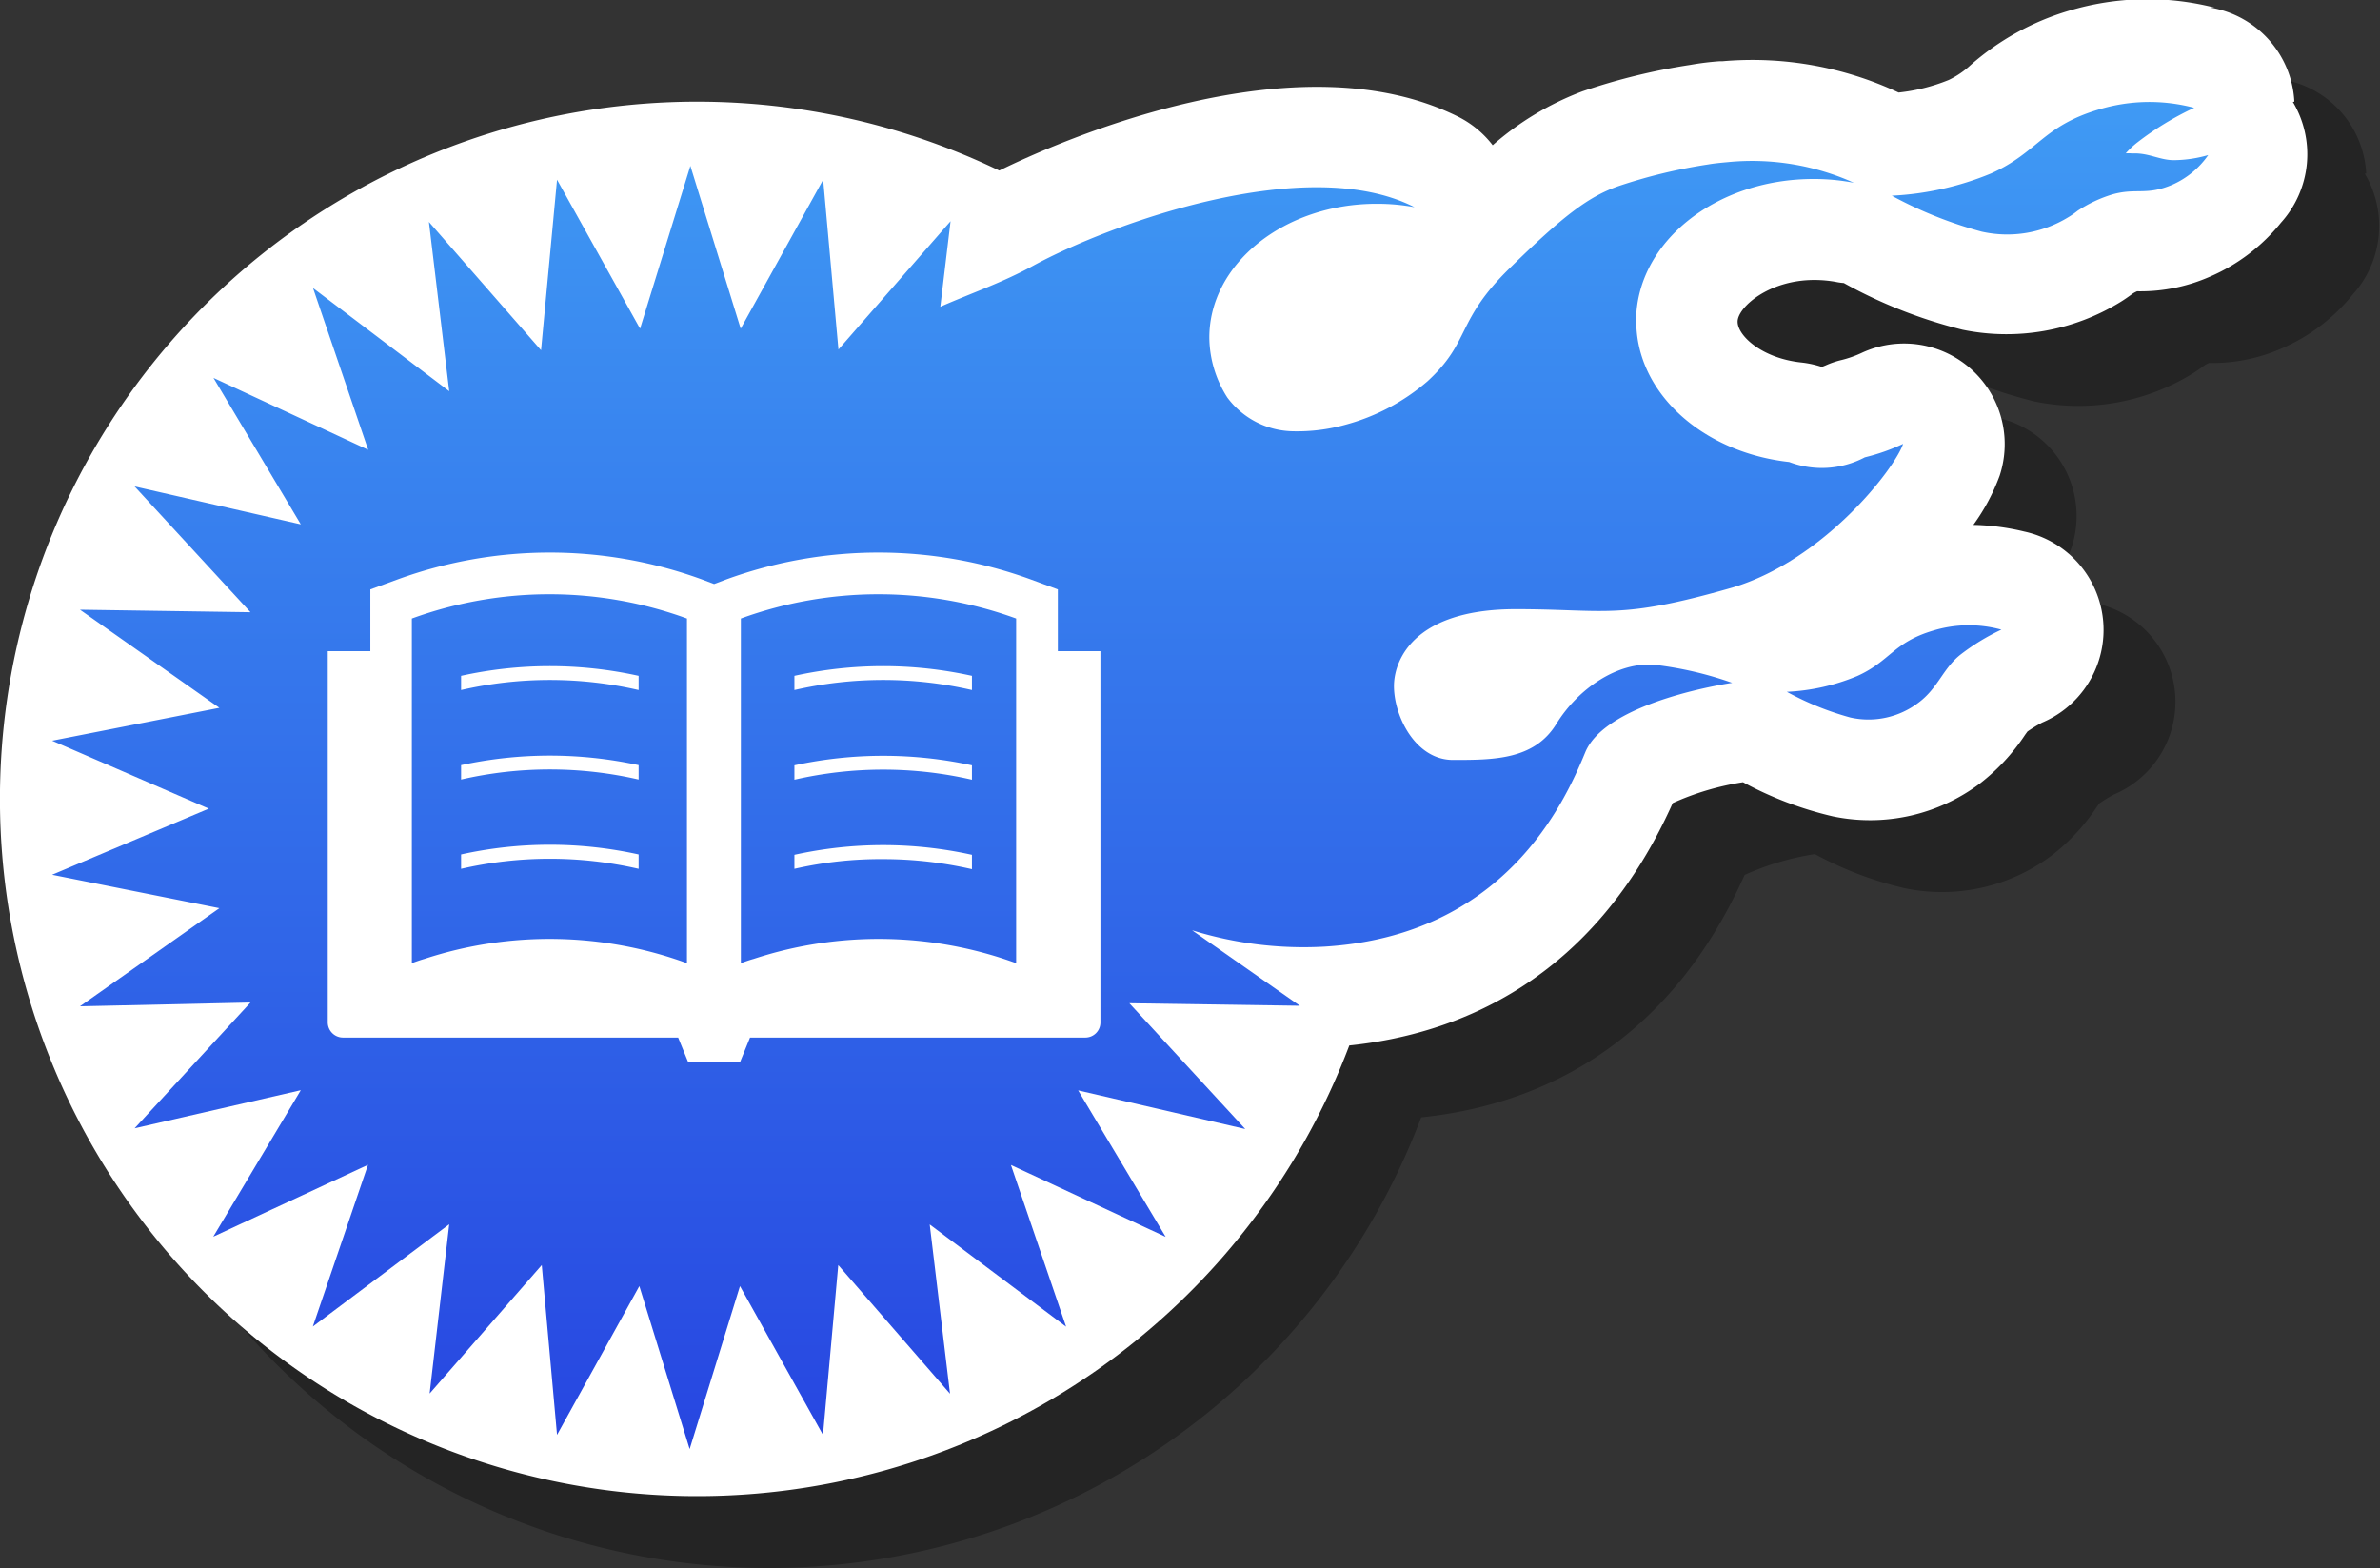
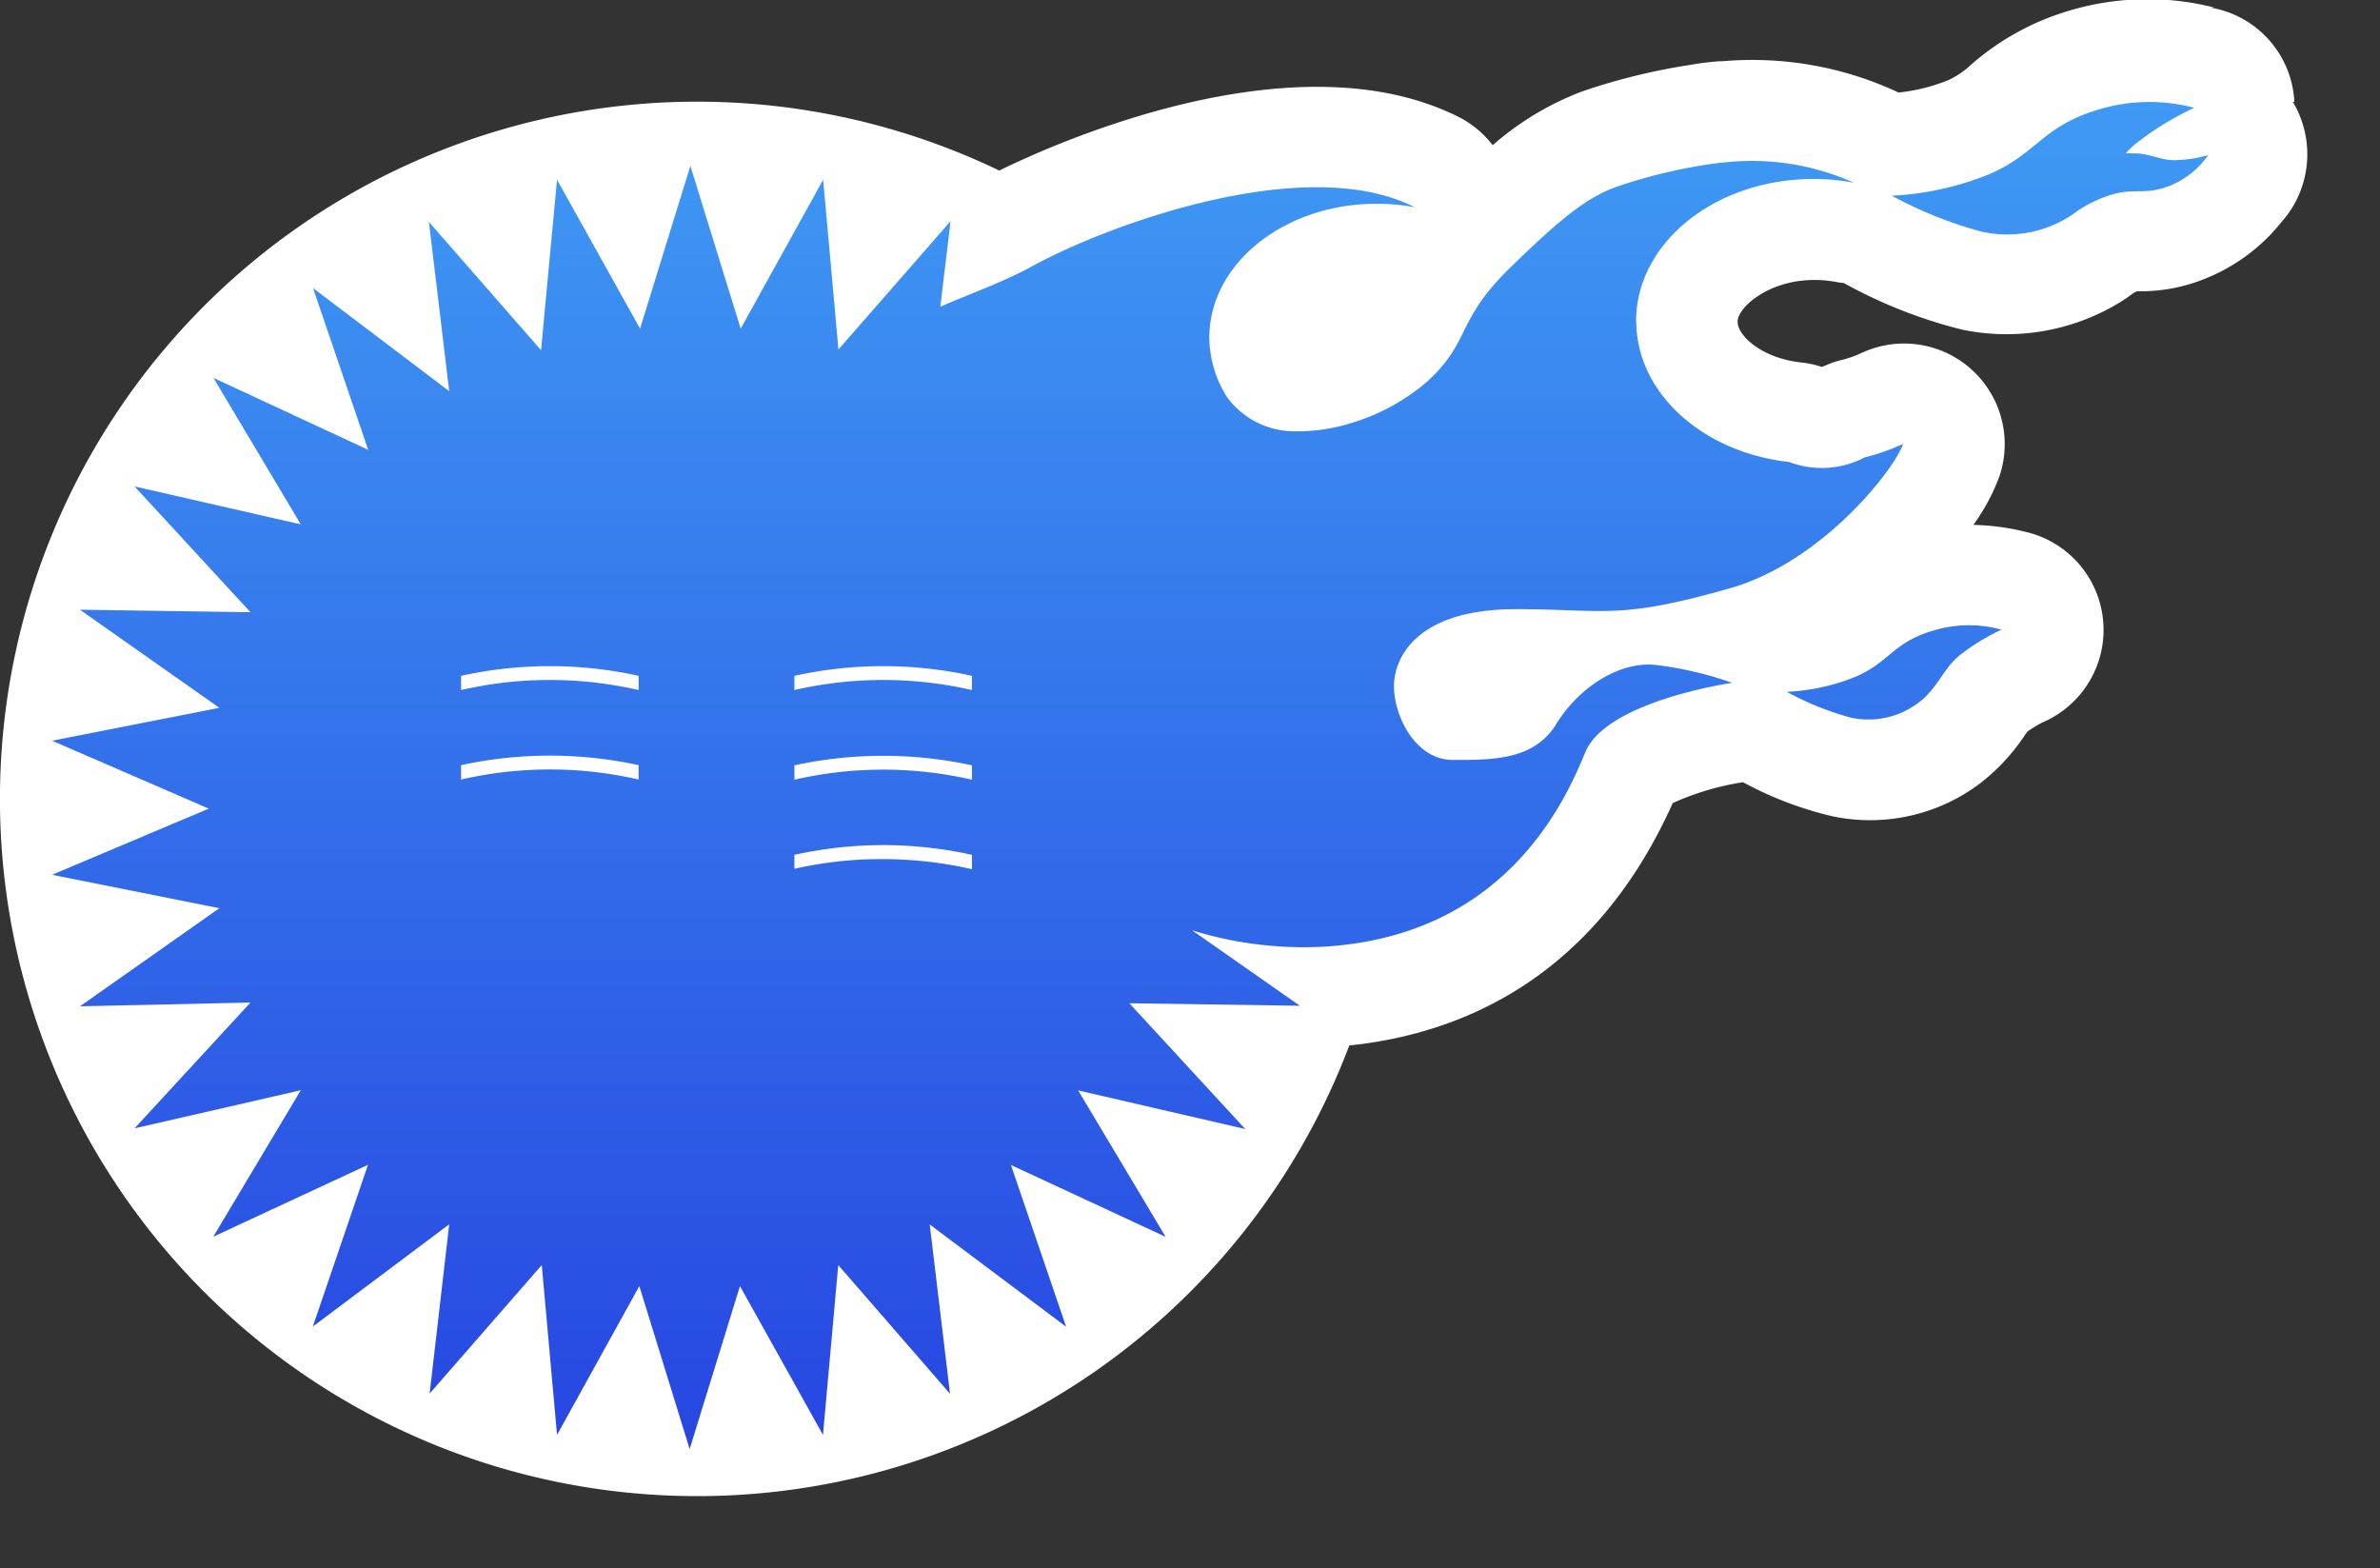
<svg xmlns="http://www.w3.org/2000/svg" id="レイヤー_1" data-name="レイヤー 1" viewBox="0 0 132.45 87.26">
  <rect x="0" y="0" width="132.45" height="87.26" fill="#333333" stroke="none" />
  <defs>
    <style>.cls-1{isolation:isolate;opacity:0.3;}.cls-2{fill:#fff;}.cls-3{fill:url(#名称未設定グラデーション);}</style>
    <linearGradient id="名称未設定グラデーション" x1="62.91" y1="84.39" x2="62.91" y2="9.36" gradientTransform="matrix(1, 0, 0, -1, 0, 90)" gradientUnits="userSpaceOnUse">
      <stop offset="0" stop-color="#3f9af4" />
      <stop offset="1" stop-color="#2746e1" />
    </linearGradient>
  </defs>
  <g id="b">
    <g id="c">
-       <path class="cls-1" d="M131.68,9.66V9.6A5.6,5.6,0,0,0,127,4.42l.23,0a15.16,15.16,0,0,0-8.13.19,14.52,14.52,0,0,0-5.42,3,4.87,4.87,0,0,1-1.23.84,10.26,10.26,0,0,1-2.79.7,19.17,19.17,0,0,0-9.82-1.74h-.17a15.63,15.63,0,0,0-1.6.2,34.77,34.77,0,0,0-6,1.47,16.26,16.26,0,0,0-5,3,5.58,5.58,0,0,0-1.89-1.57C76.19,6,63,11.83,59.61,13.49A38.8,38.8,0,1,0,79.09,62.18c6-.62,13.55-3.56,18-13.49A15.08,15.08,0,0,1,101,47.53a20,20,0,0,0,5,1.9,10.17,10.17,0,0,0,8.2-1.84,11.27,11.27,0,0,0,2.5-2.7l.13-.18a7.57,7.57,0,0,1,.82-.5,5.6,5.6,0,0,0-1-10.63,13.08,13.08,0,0,0-2.83-.37,11.23,11.23,0,0,0,1.46-2.73,5.6,5.6,0,0,0-7.7-6.83,6,6,0,0,1-1.08.38,4.91,4.91,0,0,0-.89.3l-.22.09a5.57,5.57,0,0,0-1.16-.25c-2.19-.24-3.53-1.49-3.53-2.28s1.7-2.32,4.27-2.32a6.72,6.72,0,0,1,1.21.11,3.18,3.18,0,0,0,.43.06h0a27,27,0,0,0,6.61,2.6A12.12,12.12,0,0,0,122,20.8c.23-.14.47-.31.7-.48a1.74,1.74,0,0,1,.23-.12H123a9.59,9.59,0,0,0,4-.82,10.32,10.32,0,0,0,3.94-3,5.68,5.68,0,0,0,.66-6.72Z" transform="translate(0 0)" />
      <path class="cls-2" d="M127.68,5.66V5.6A5.6,5.6,0,0,0,123,.42l.23,0a15.16,15.16,0,0,0-8.13.19,14.52,14.52,0,0,0-5.42,3,4.87,4.87,0,0,1-1.23.84,10.26,10.26,0,0,1-2.79.7,19.17,19.17,0,0,0-9.82-1.74h-.17a15.63,15.63,0,0,0-1.6.2,34.77,34.77,0,0,0-6,1.47,16.26,16.26,0,0,0-5,3,5.58,5.58,0,0,0-1.89-1.57C72.19,2,59,7.83,55.61,9.49A38.8,38.8,0,1,0,75.09,58.18c6-.62,13.55-3.56,18-13.49A15.08,15.08,0,0,1,97,43.53a20,20,0,0,0,5,1.9,10.17,10.17,0,0,0,8.2-1.84,11.27,11.27,0,0,0,2.5-2.7l.13-.18a7.57,7.57,0,0,1,.82-.5,5.6,5.6,0,0,0-1-10.63,13.08,13.08,0,0,0-2.83-.37,11.23,11.23,0,0,0,1.46-2.73,5.6,5.6,0,0,0-7.7-6.83,6,6,0,0,1-1.08.38,4.91,4.91,0,0,0-.89.3l-.22.09a5.57,5.57,0,0,0-1.16-.25c-2.19-.24-3.53-1.49-3.53-2.27s1.7-2.32,4.27-2.32a6.72,6.72,0,0,1,1.21.11,3.18,3.18,0,0,0,.43.06h0a27,27,0,0,0,6.61,2.6A12.12,12.12,0,0,0,118,16.81c.23-.14.47-.31.7-.48a1.74,1.74,0,0,1,.23-.12H119a9.59,9.59,0,0,0,4-.82,10.32,10.32,0,0,0,3.94-3,5.68,5.68,0,0,0,.66-6.72Z" transform="translate(0 0)" />
      <path class="cls-3" d="M99.43,38.5a11.56,11.56,0,0,0,3.93-.88c1.84-.83,2-1.87,4.23-2.53a6.81,6.81,0,0,1,3.79-.05,12.15,12.15,0,0,0-2.25,1.37c-1,.77-1.26,1.87-2.36,2.69a4.6,4.6,0,0,1-3.79.83,16.28,16.28,0,0,1-3.54-1.43M91.06,17.87c0,4,3.7,7.31,8.51,7.84a5.13,5.13,0,0,0,4.21-.26,11.17,11.17,0,0,0,2.13-.75c-.45,1.36-4.38,6.47-9.51,8-6.34,1.82-7,1.2-12.05,1.2s-6.54,2.26-6.75,3.9,1,4.49,3.26,4.49,4.52,0,5.75-2,3.46-3.49,5.51-3.29a20,20,0,0,1,4.28,1s-7,1-8.18,3.87S83.7,52.07,73.7,52.68a20.92,20.92,0,0,1-7.36-.91l6,4.2-9.49-.14,6.45,7L60,60.68l4.87,8.15-8.61-4,3.07,9-7.59-5.69,1.13,9.42L46.65,70.4l-.85,9.45-4.62-8.28-2.8,9.07-2.8-9.07L31,79.85l-.85-9.45-6.24,7.15L25,68.13l-7.59,5.69,3.07-9-8.61,4,4.87-8.15L7.49,62.79l6.45-7L4.45,56l7.76-5.46L2.9,48.68,11.62,45,2.9,41.22l9.31-1.83L4.45,33.93l9.49.14-6.45-7,9.25,2.11-4.86-8.15,8.61,4-3.07-9L25,21.77l-1.13-9.42,6.24,7.14L31,10l4.62,8.29,2.8-9.06,2.8,9.06L45.81,10l.85,9.45,6.24-7.14-.57,4.76c1.78-.78,3.47-1.35,5.18-2.29,4.26-2.32,15.2-6.31,21.21-3.25a11.3,11.3,0,0,0-2.12-.19c-5.13,0-9.3,3.34-9.3,7.45a6.28,6.28,0,0,0,1,3.33A4.65,4.65,0,0,0,71.94,24a10,10,0,0,0,2.92-.36,11.58,11.58,0,0,0,4.58-2.42C81.86,19,81,17.88,84,14.94s4.41-4,6.06-4.58a29.6,29.6,0,0,1,5-1.21c.28-.05.66-.09,1.11-.13a13.81,13.81,0,0,1,7,1.15,11.84,11.84,0,0,0-2.25-.21c-5.45,0-9.87,3.54-9.87,7.92m27.17-9.34a2.12,2.12,0,0,1,.44,0c.94-.05,1.57.41,2.43.37a7.06,7.06,0,0,0,1.8-.28,4.76,4.76,0,0,1-2,1.65c-1.45.62-2,.16-3.34.54a7.41,7.41,0,0,0-1.93.91,4.4,4.4,0,0,1-.52.36,6.49,6.49,0,0,1-4.82.8,22.92,22.92,0,0,1-5-2,16.52,16.52,0,0,0,5.53-1.24c2.59-1.16,2.86-2.63,6-3.56A9.7,9.7,0,0,1,122.11,6a16.62,16.62,0,0,0-3.17,1.93,4.82,4.82,0,0,0-.69.66Z" transform="translate(0 0)" />
    </g>
  </g>
-   <path class="cls-2" d="M58.87,36.24V32.8l-1.52-.56a24.76,24.76,0,0,0-16.92,0l-.69.26-.69-.26a24.73,24.73,0,0,0-16.91,0l-1.53.56v3.44H18.24V56.9a.85.85,0,0,0,.84.84H37.74l.55,1.35h2.9l.55-1.35H60.41a.84.84,0,0,0,.83-.84V36.24ZM41.23,53.6V34.42a22.41,22.41,0,0,1,15.32,0V53.6a22.33,22.33,0,0,0-14.6-.24C41.7,53.43,41.47,53.51,41.23,53.6Zm-3-17.36V53.6a22.33,22.33,0,0,0-14.6-.24c-.24.07-.48.15-.71.24V34.42a22.38,22.38,0,0,1,15.31,0Z" transform="translate(0 0)" />
  <path class="cls-2" d="M25.66,38.25v.15h0a22.07,22.07,0,0,1,9.88,0v-.79a22.87,22.87,0,0,0-9.88,0Z" transform="translate(0 0)" />
  <path class="cls-2" d="M25.66,42.59v.79h0a22.07,22.07,0,0,1,9.88,0v-.8a23.29,23.29,0,0,0-9.88,0Z" transform="translate(0 0)" />
-   <path class="cls-2" d="M25.66,47.57v.78h0v0a22.07,22.07,0,0,1,9.88,0v-.8a22.87,22.87,0,0,0-9.88,0Z" transform="translate(0 0)" />
  <path class="cls-2" d="M44.21,38.4h0a22.07,22.07,0,0,1,9.88,0v-.79a22.87,22.87,0,0,0-9.88,0v.78Z" transform="translate(0 0)" />
  <path class="cls-2" d="M44.21,43.39a22.07,22.07,0,0,1,9.88,0v-.8a23.29,23.29,0,0,0-9.88,0v.79h0Z" transform="translate(0 0)" />
  <path class="cls-2" d="M49.15,47.81a22.08,22.08,0,0,1,4.94.56v-.8a22.87,22.87,0,0,0-9.88,0v.78h0v0A21.45,21.45,0,0,1,49.15,47.81Z" transform="translate(0 0)" />
</svg>